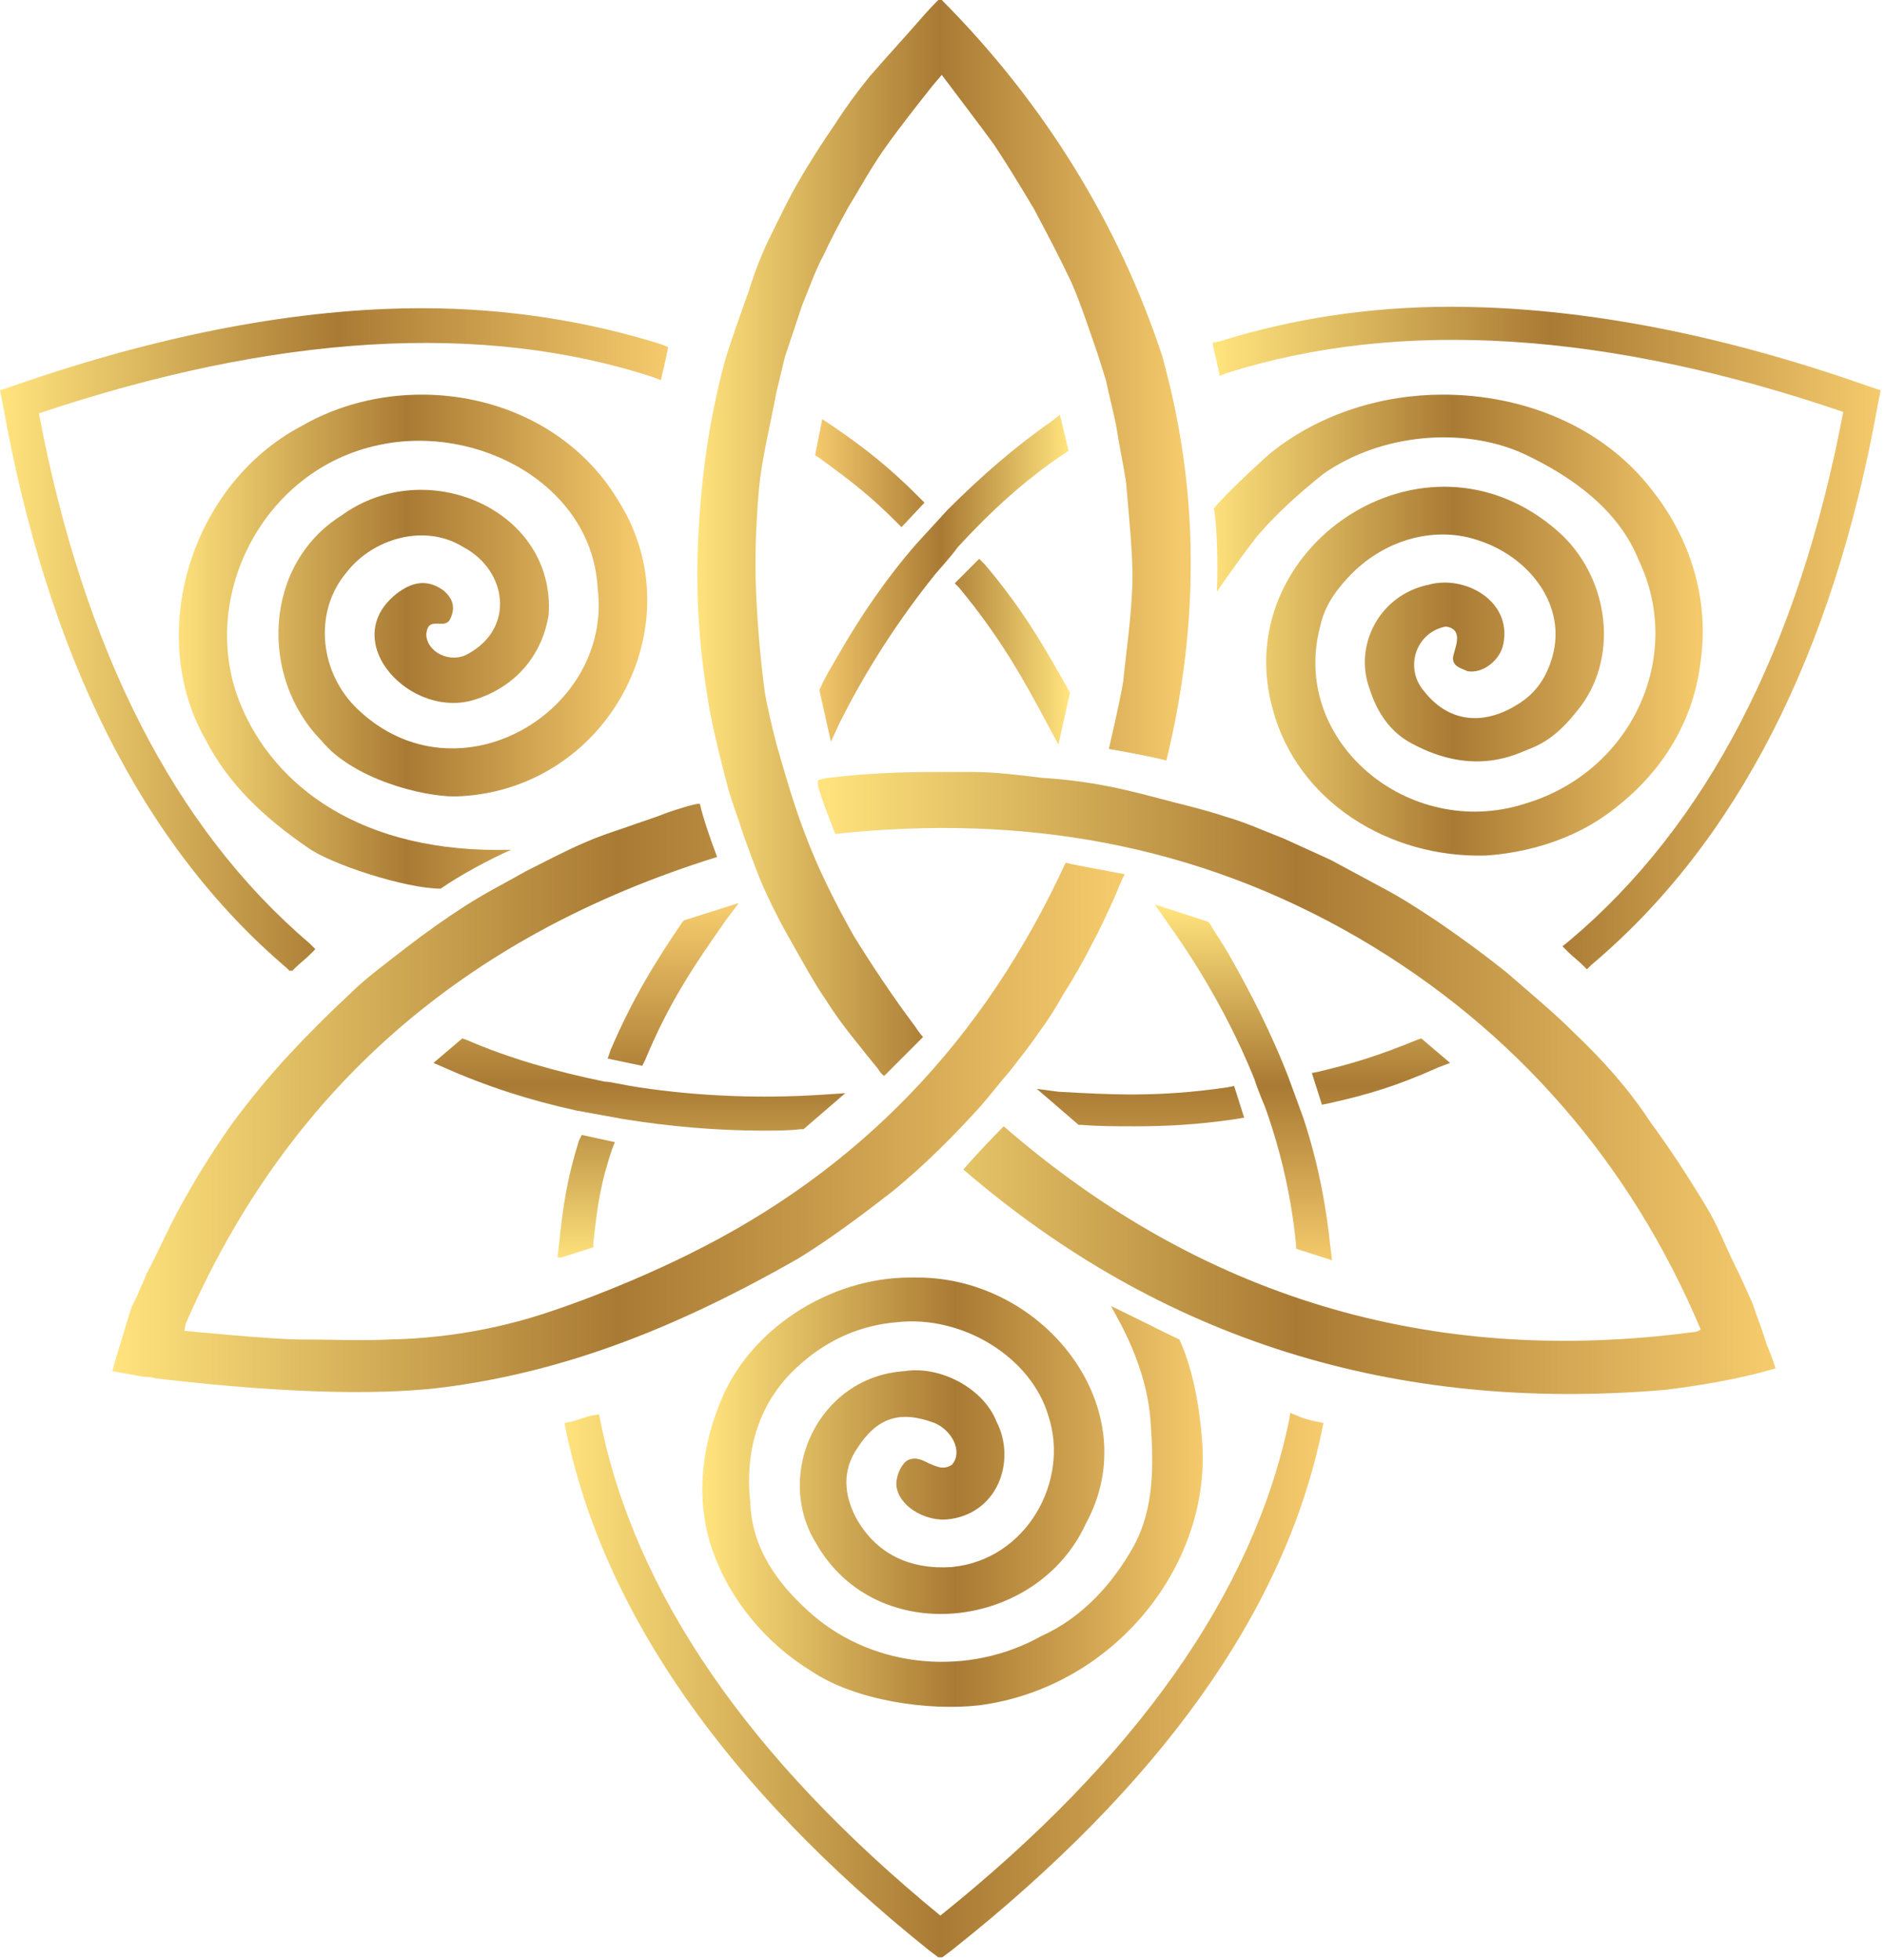
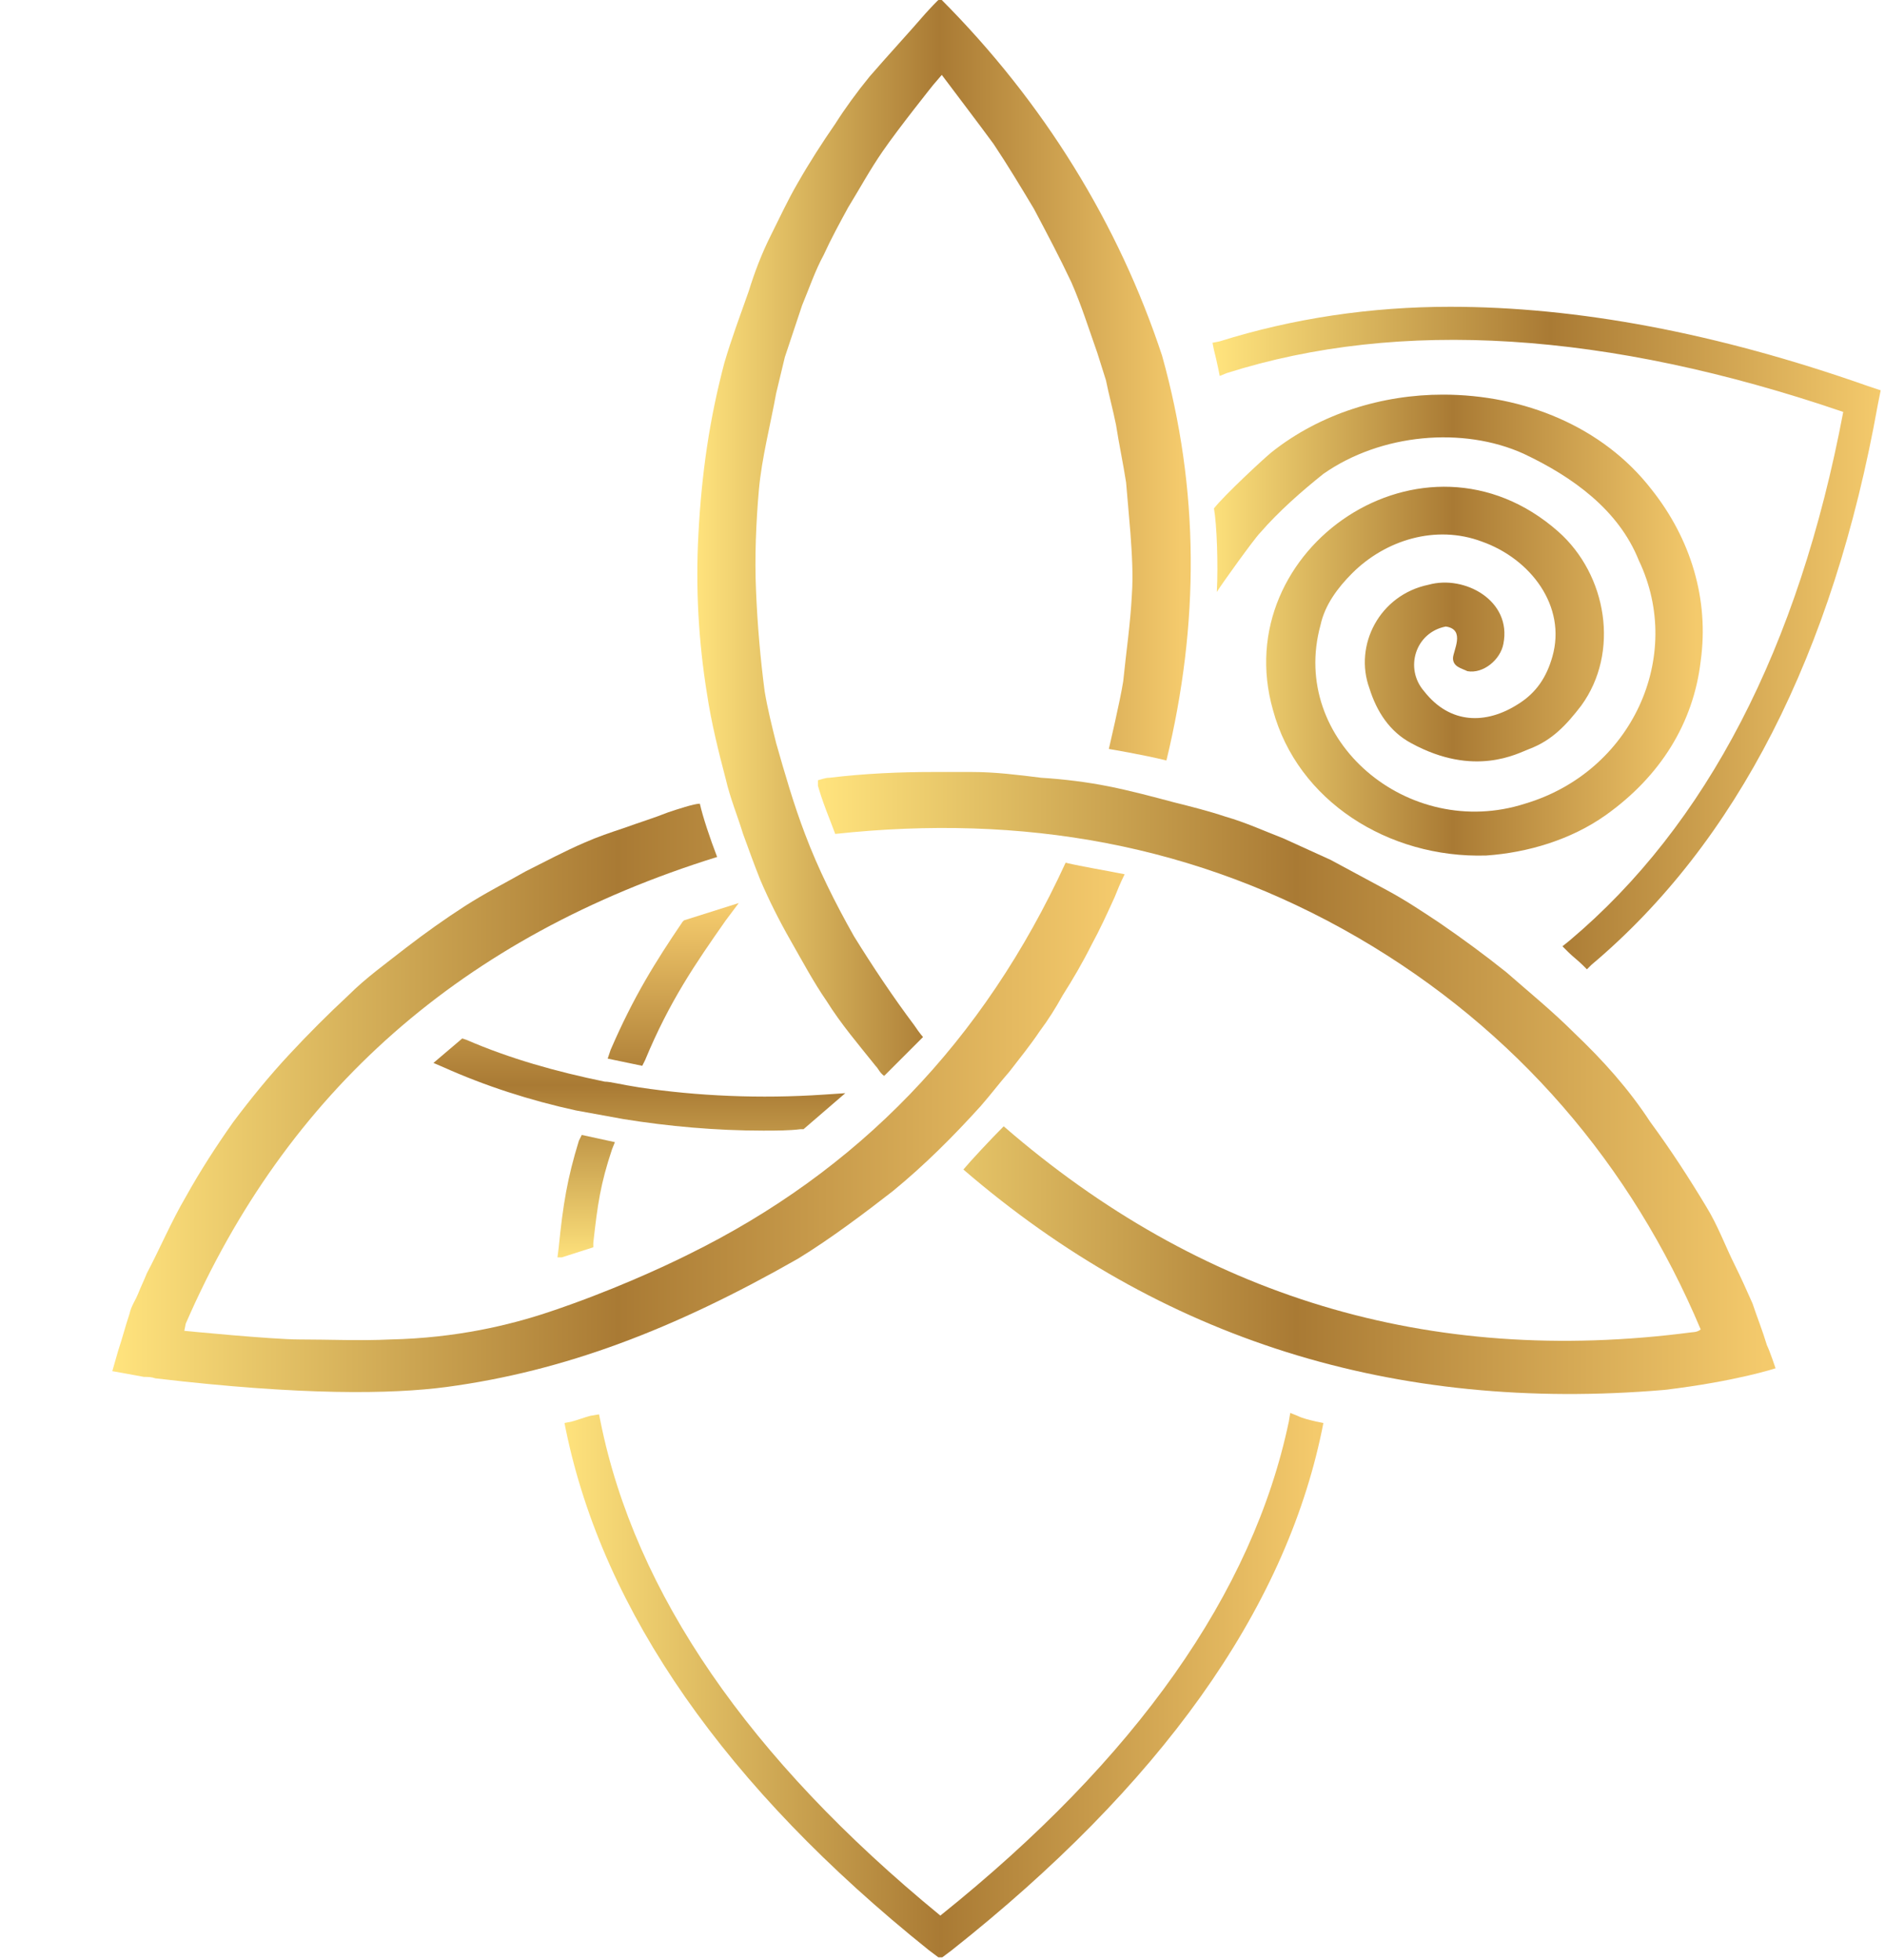
<svg xmlns="http://www.w3.org/2000/svg" xmlns:xlink="http://www.w3.org/1999/xlink" id="Ebene_1" x="0px" y="0px" viewBox="0 0 130.9 136.1" style="enable-background:new 0 0 130.9 136.1;" xml:space="preserve">
  <style type="text/css">			.st0{clip-path:url(#SVGID_00000071554857690891620070000015351895455491669164_);fill:url(#SVGID_00000035520475421751890070000016846208501297564820_);}			.st1{clip-path:url(#SVGID_00000042732277303371155040000016658937239738109630_);fill:url(#SVGID_00000132766476292956503430000001822652163169853569_);}			.st2{clip-path:url(#SVGID_00000026150020130664342790000005295733097813958564_);fill:url(#SVGID_00000179615351763951821210000001269527109928885383_);}			.st3{clip-path:url(#SVGID_00000102526961733004936170000014210144307155223193_);fill:url(#SVGID_00000116950258327506428030000003057855848947904420_);}			.st4{clip-path:url(#SVGID_00000088813700832913088820000009932463315278699952_);fill:url(#SVGID_00000079479663274713500660000017413988590783150464_);}			.st5{clip-path:url(#SVGID_00000114763669004263455670000002096602539885466522_);fill:url(#SVGID_00000101060897423988775120000016235860347114830745_);}			.st6{clip-path:url(#SVGID_00000116206194107189402190000003707997389746863794_);fill:url(#SVGID_00000171696363961327977010000003394098315931008661_);}			.st7{clip-path:url(#SVGID_00000003101099116974484690000006932724394554354623_);fill:url(#SVGID_00000181059484286008084880000014725373557057566357_);}			.st8{clip-path:url(#SVGID_00000021113618535599541660000000575730803223187117_);fill:url(#SVGID_00000183965409277015440010000002008327159683767455_);}			.st9{clip-path:url(#SVGID_00000129170651163032028910000001748219348494345382_);fill:url(#SVGID_00000039814648748351861230000012389966702361769862_);}			.st10{clip-path:url(#SVGID_00000111896287569329293120000009435363339424754058_);fill:url(#SVGID_00000060002756812551707910000017941617642663732869_);}			.st11{clip-path:url(#SVGID_00000124148895458488136960000017131385989028517819_);fill:url(#SVGID_00000183215103776678081100000009063196144192349344_);}</style>
  <g>
    <defs>
-       <path id="SVGID_1_" d="M20.9,29.6c-7.7,4.1-10.8,14.5-6.6,21.8c1.6,3.1,4.1,5.4,7,7.4c1.6,1.2,6.9,2.9,9.3,2.9   c1.3-0.9,3.3-2,4.9-2.7C25,59.3,19,54.5,16.7,48.9c-3-7.3,1.5-16.3,9.6-18c6.9-1.5,14.8,2.8,15.2,9.9c1.1,8.6-9.7,15-16.6,8.5   c-2.7-2.5-3.2-6.8-0.8-9.6c1.8-2.3,5.4-3.4,8.1-1.7c3,1.6,3.6,5.6,0.3,7.4c-1.2,0.7-2.9-0.1-2.9-1.4c0.1-0.7,0.4-0.7,0.8-0.7   c0.3,0,0.7,0.1,0.9-0.4c0.3-0.7,0.2-1.3-0.5-1.9c-1.1-0.8-2.1-0.6-3.1,0.1c-4.5,3.3,0.9,9.1,5.5,7.4c2.9-1,4.5-3.3,4.9-5.8   c0.5-7.3-8.5-11.2-14.4-6.9c-5.4,3.4-5.7,11.2-1.4,15.6c2.2,2.7,7,3.9,9.3,3.9C42.2,55,48.4,43.3,42.9,34.7   c-2.9-4.8-8.2-7.3-13.6-7.3C26.4,27.4,23.5,28.1,20.9,29.6" />
-     </defs>
+       </defs>
    <clipPath id="SVGID_00000178887341803179671270000008104865004049289885_">
      <use xlink:href="#SVGID_1_" style="overflow:visible;" />
    </clipPath>
    <linearGradient id="SVGID_00000054249452015965444920000013879328908784765842_" gradientUnits="userSpaceOnUse" x1="-567.286" y1="549.127" x2="-566.286" y2="549.127" gradientTransform="matrix(32.581 0 0 -32.581 18494.881 17935.484)">
      <stop offset="0" style="stop-color:#FFE37D" />
      <stop offset="0.498" style="stop-color:#A97A34" />
      <stop offset="0.991" style="stop-color:#F4CA6C" />
      <stop offset="1" style="stop-color:#F4CA6C" />
    </linearGradient>
    <rect x="10" y="27.4" style="clip-path:url(#SVGID_00000178887341803179671270000008104865004049289885_);fill:url(#SVGID_00000054249452015965444920000013879328908784765842_);" width="38.4" height="34.4" />
  </g>
  <g>
    <defs>
-       <path id="SVGID_00000027591863342171565610000009721906142827910559_" d="M63.2,88.7C57.6,88.7,52,92.3,50,97.4   c-1.9,4.7-1.2,8.4-0.5,10.3c1.2,3.4,3.7,6.4,6.8,8.3c3.1,2.1,8.2,2.8,11.7,2.4c9.2-1.2,16-9.5,15.5-18.1c-0.1-1.4-0.4-4.7-1.6-7.3   c-1.5-0.7-1.4-0.7-4.7-2.3c-0.3-0.2,2.4,3.5,2.7,8c0.2,2.9,0.3,6-1.2,8.7c-1.4,2.5-3.5,4.9-6.4,6.2c-5,2.8-11.5,2.3-15.9-1.5   c-2.4-2.1-4.2-4.6-4.3-7.8c-0.4-3.6,0.6-7.1,3.5-9.6c1.9-1.7,4.2-2.7,6.7-2.9c4.5-0.5,9.3,2.4,10.5,6.5c1.5,4.5-1.5,10-6.7,10.5   c-2.9,0.2-5.3-0.9-6.7-3.5c-0.8-1.6-0.9-3.2,0.1-4.7c1.4-2.2,3-2.7,5.4-1.8c1.2,0.5,2,2,1.2,2.9c-0.6,0.4-1.1,0.1-1.6-0.1   c-0.4-0.2-0.9-0.5-1.5-0.2c-0.3,0.2-0.6,0.7-0.7,1.2c-0.4,1.5,1.5,3,3.4,2.9c3.6-0.3,4.9-4.1,3.5-6.8c-0.9-2.3-3.9-3.9-6.4-3.5   c-6,0.4-9.1,7.2-6.1,12c4.2,7.3,15.3,6,18.7-1.4c4.3-7.9-2.8-17.1-11.7-17.1C63.5,88.7,63.4,88.7,63.2,88.7" />
-     </defs>
+       </defs>
    <clipPath id="SVGID_00000082341304065857970550000007902516484129947807_">
      <use xlink:href="#SVGID_00000027591863342171565610000009721906142827910559_" style="overflow:visible;" />
    </clipPath>
    <linearGradient id="SVGID_00000130611986829469916540000011823337944478080901_" gradientUnits="userSpaceOnUse" x1="-568.421" y1="548.252" x2="-567.421" y2="548.252" gradientTransform="matrix(34.778 0 0 -34.778 19817.486 19171.016)">
      <stop offset="0" style="stop-color:#FFE37D" />
      <stop offset="0.498" style="stop-color:#A97A34" />
      <stop offset="0.991" style="stop-color:#F4CA6C" />
      <stop offset="1" style="stop-color:#F4CA6C" />
    </linearGradient>
    <rect x="48.1" y="88.7" style="clip-path:url(#SVGID_00000082341304065857970550000007902516484129947807_);fill:url(#SVGID_00000130611986829469916540000011823337944478080901_);" width="35.9" height="30.2" />
  </g>
  <g>
    <defs>
      <path id="SVGID_00000136384697489320154670000009955298897447738810_" d="M88.3,31.4c-0.5,0.4-3.3,3-4,3.9   c0.2,1.1,0.3,3.9,0.2,5.8c0.3-0.5,2.6-3.7,3-4.1c1.3-1.5,2.9-2.9,4.4-4.1c4-2.8,9.7-3.3,13.9-1.4c3.4,1.6,6.6,3.9,8,7.4   c3.2,6.7-0.5,14.7-7.9,16.9c-8.1,2.6-16.4-4.4-14.2-12.4c0.3-1.4,1.2-2.6,2.2-3.6c2.3-2.3,5.8-3.4,9-2.2c3.4,1.2,5.9,4.5,4.9,8   c-0.4,1.4-1.1,2.5-2.4,3.3c-2.2,1.4-4.7,1.4-6.5-0.9c-1.4-1.6-0.6-4.1,1.5-4.5c1.4,0.2,0.5,1.7,0.5,2.2c0,0.6,0.6,0.7,1,0.9   c1.1,0.2,2.3-0.8,2.5-1.9c0.6-3-2.7-4.8-5.2-4.1c-3.4,0.7-5.2,4.2-4.1,7.2c0.5,1.6,1.4,3,2.9,3.8c4.4,2.4,7.4,0.7,8.2,0.4   c1.6-0.6,2.6-1.7,3.6-3c2.7-3.7,1.8-9.1-1.6-12.1c-9.3-8.2-23,1.2-19.8,12.4c1.7,6.3,8,10.3,14.8,10.1c2.9-0.2,5.9-1.1,8.3-2.8   c3.8-2.7,6.1-6.4,6.6-10.7c0.6-4.3-0.7-8.5-3.4-11.9c-3.4-4.4-8.9-6.6-14.5-6.6C96,27.4,91.7,28.7,88.3,31.4" />
    </defs>
    <clipPath id="SVGID_00000134217685224215769800000012356706429060226697_">
      <use xlink:href="#SVGID_00000136384697489320154670000009955298897447738810_" style="overflow:visible;" />
    </clipPath>
    <linearGradient id="SVGID_00000132774168875189457250000016982628824762943151_" gradientUnits="userSpaceOnUse" x1="-568.187" y1="548.451" x2="-567.187" y2="548.451" gradientTransform="matrix(34.301 0 0 -34.301 19573.201 18855.773)">
      <stop offset="0" style="stop-color:#FFE37D" />
      <stop offset="0.498" style="stop-color:#A97A34" />
      <stop offset="0.991" style="stop-color:#F4CA6C" />
      <stop offset="1" style="stop-color:#F4CA6C" />
    </linearGradient>
    <rect x="84.3" y="27.4" style="clip-path:url(#SVGID_00000134217685224215769800000012356706429060226697_);fill:url(#SVGID_00000132774168875189457250000016982628824762943151_);" width="34.4" height="32.1" />
  </g>
  <g>
    <defs>
      <path id="SVGID_00000109748811078475533260000002528904263581208763_" d="M57.6,54c-0.3,0-0.5,0.1-0.9,0.2   c0.4,1.5,0.9,2.6,1.3,3.7c13-1.4,25.1,0.7,36.3,7.2c11,6.4,19,15.8,23.8,27.2c-0.2,0.2-0.6,0.2-0.6,0.2   C99.2,94.9,83.3,90,69.7,78.2c-0.9,0.9-2.3,2.4-2.8,3C80.6,93,96.8,98.1,115.6,96.5c5-0.6,7.7-1.5,7.7-1.5s-0.4-1.2-0.6-1.6   c-0.3-1-0.7-2-1-2.9c-0.4-0.9-0.8-1.8-1.2-2.6c-0.7-1.4-1.2-2.8-2-4.1c-1.2-2-2.5-4-3.9-5.9c-1.5-2.3-3.3-4.3-5.3-6.2   c-1.5-1.5-3.1-2.8-4.7-4.2c-1.5-1.2-3-2.3-4.6-3.4c-1.2-0.8-2.4-1.6-3.7-2.3c-1.3-0.7-2.6-1.4-3.9-2.1c-1.1-0.5-2.2-1-3.3-1.5   c-1.3-0.5-2.6-1.1-4-1.5c-1.2-0.4-2.4-0.7-3.6-1c-1.5-0.4-3-0.8-4.5-1.1c-1.5-0.3-3.1-0.5-4.7-0.6c-1.6-0.2-3.2-0.4-4.8-0.4   c-0.9,0-1.8,0-2.7,0C62.5,53.6,60.1,53.7,57.6,54" />
    </defs>
    <clipPath id="SVGID_00000072991743769881739620000003442501345581060003_">
      <use xlink:href="#SVGID_00000109748811078475533260000002528904263581208763_" style="overflow:visible;" />
    </clipPath>
    <linearGradient id="SVGID_00000103225150028374695860000005348341860922372491_" gradientUnits="userSpaceOnUse" x1="-576.46" y1="542.641" x2="-575.46" y2="542.641" gradientTransform="matrix(66.591 0 0 -66.591 38443.625 36210.762)">
      <stop offset="0" style="stop-color:#FFE37D" />
      <stop offset="0.498" style="stop-color:#A97A34" />
      <stop offset="0.991" style="stop-color:#F4CA6C" />
      <stop offset="1" style="stop-color:#F4CA6C" />
    </linearGradient>
    <rect x="56.8" y="53.6" style="clip-path:url(#SVGID_00000072991743769881739620000003442501345581060003_);fill:url(#SVGID_00000103225150028374695860000005348341860922372491_);" width="66.5" height="44.6" />
  </g>
  <g>
    <defs>
      <path id="SVGID_00000106850988395262363380000003085984836677323196_" d="M46.4,56.4c-1,0.4-2,0.7-3.1,1.1c-0.9,0.3-1.8,0.6-2.7,1   c-1.4,0.6-2.7,1.3-4.1,2c-1.4,0.8-2.8,1.5-4.2,2.4c-1.4,0.9-2.8,1.9-4.1,2.9c-1.4,1.1-2.8,2.1-4,3.3c-1.4,1.3-2.8,2.7-4.1,4.1   c-1.4,1.5-2.7,3.1-3.9,4.7c-1.2,1.7-2.3,3.4-3.3,5.2c-1,1.7-1.8,3.6-2.7,5.3c-0.2,0.5-0.4,0.9-0.6,1.4c-0.2,0.5-0.5,0.9-0.6,1.4   c-0.3,0.9-0.5,1.7-0.8,2.6c-0.2,0.7-0.4,1.4-0.4,1.4s1.7,0.3,2.2,0.4c0.3,0,0.5,0,0.8,0.1c10.2,1.2,16.4,1.1,20.2,0.6   c8.2-1.1,15.8-4,24.4-8.9c2.3-1.4,4.8-3.3,6.6-4.7c2.2-1.8,4.2-3.8,6.1-5.9c0.7-0.8,1.3-1.6,2-2.4c0.7-0.9,1.5-1.9,2.1-2.8   c0.6-0.8,1.1-1.6,1.6-2.5c0.7-1.1,1.4-2.3,2-3.5c0.6-1.1,1.1-2.2,1.6-3.3c0.2-0.5,0.4-1,0.7-1.6c-1.5-0.3-2.8-0.5-4.1-0.8   c-5.7,12.4-14.4,21.4-26.2,27.2c-1.8,0.9-5.5,2.6-9.7,4c-2.7,0.9-6.4,1.8-11,1.9c-2.1,0.1-4.2,0-6.3,0c-1.9,0-8-0.6-8-0.6l0.1-0.5   C19.9,75.8,32.1,65,49.8,59.5c-0.5-1.3-1-2.8-1.2-3.7C48.2,55.8,47,56.2,46.4,56.4" />
    </defs>
    <clipPath id="SVGID_00000163775166133765440430000000713943300544247207_">
      <use xlink:href="#SVGID_00000106850988395262363380000003085984836677323196_" style="overflow:visible;" />
    </clipPath>
    <linearGradient id="SVGID_00000052807667627751960050000014077829813830317193_" gradientUnits="userSpaceOnUse" x1="-576.94" y1="542.286" x2="-575.94" y2="542.286" gradientTransform="matrix(70.438 0 0 -70.438 40646.145 38273.863)">
      <stop offset="0" style="stop-color:#FFE37D" />
      <stop offset="0.498" style="stop-color:#A97A34" />
      <stop offset="0.991" style="stop-color:#F4CA6C" />
      <stop offset="1" style="stop-color:#F4CA6C" />
    </linearGradient>
    <rect x="7.7" y="55.8" style="clip-path:url(#SVGID_00000163775166133765440430000000713943300544247207_);fill:url(#SVGID_00000052807667627751960050000014077829813830317193_);" width="70.4" height="41.2" />
  </g>
  <g>
    <defs>
      <path id="SVGID_00000132803631078578511290000014851379525887393951_" d="M65.3-0.1c-0.2,0.1-0.8,0.8-1,1   c-1.3,1.5-2.6,2.9-3.9,4.4c-0.9,1.1-1.7,2.2-2.4,3.3c-0.9,1.3-1.8,2.7-2.6,4.1c-0.7,1.2-1.3,2.5-1.9,3.7c-0.6,1.2-1.1,2.5-1.5,3.8   c-0.6,1.7-1.2,3.3-1.7,5c-0.5,1.9-0.9,3.8-1.2,5.8c-0.3,2-0.5,4.1-0.6,6.1c-0.2,3.7,0,7.4,0.6,11.1c0.3,2,0.8,4,1.3,5.9   c0.3,1.3,0.8,2.5,1.2,3.8c0.4,1.1,0.8,2.2,1.2,3.2c0.6,1.4,1.3,2.8,2.1,4.2c0.8,1.4,1.6,2.9,2.5,4.2c1,1.6,2.2,3,3.4,4.5   c0.2,0.2,0.3,0.5,0.6,0.7c0.7-0.7,2.7-2.7,2.7-2.7s-0.2-0.2-0.6-0.8c-1.5-2-2.9-4.1-4.2-6.2c-1.3-2.3-2.5-4.7-3.4-7.1   c-0.8-2.1-1.4-4.2-2-6.3c-0.3-1.2-0.6-2.4-0.8-3.6c-0.3-2.3-0.5-4.6-0.6-7c-0.1-2.3,0-4.7,0.2-7c0.2-2.2,0.8-4.5,1.2-6.7   c0.2-0.8,0.4-1.7,0.6-2.5c0.4-1.2,0.8-2.4,1.2-3.6c0.5-1.2,0.9-2.4,1.5-3.5c0.5-1.1,1.1-2.2,1.7-3.3c0.8-1.3,1.5-2.6,2.4-3.9   c1.1-1.6,3.5-4.6,3.5-4.6l0.6-0.7c1.2,1.6,2.5,3.3,3.6,4.8c1,1.5,1.9,3,2.8,4.5c0.9,1.7,1.8,3.4,2.6,5.1c0.7,1.6,1.2,3.2,1.8,4.9   c0.2,0.6,0.4,1.3,0.6,1.9c0.2,1,0.5,2.1,0.7,3.1c0.2,1.3,0.5,2.7,0.7,4c0.1,1.2,0.2,2.3,0.3,3.5c0.1,1.4,0.2,2.9,0.1,4.3   c-0.1,2-0.4,4-0.6,6c-0.2,1.3-1,4.7-1,4.7s2.4,0.4,4,0.8c2.3-9.5,2.3-18.8-0.3-28.1C77.7,15.6,72.5,7.1,65.3-0.1z" />
    </defs>
    <clipPath id="SVGID_00000007423920406680566120000005615856284773137841_">
      <use xlink:href="#SVGID_00000132803631078578511290000014851379525887393951_" style="overflow:visible;" />
    </clipPath>
    <linearGradient id="SVGID_00000100341481013065044940000004470624355606941571_" gradientUnits="userSpaceOnUse" x1="-568.038" y1="549.192" x2="-567.038" y2="549.192" gradientTransform="matrix(34.004 0 0 -34.004 19363.857 18712.104)">
      <stop offset="0" style="stop-color:#FFE37D" />
      <stop offset="0.498" style="stop-color:#A97A34" />
      <stop offset="0.991" style="stop-color:#F4CA6C" />
      <stop offset="1" style="stop-color:#F4CA6C" />
    </linearGradient>
    <rect x="48.3" y="-0.1" style="clip-path:url(#SVGID_00000007423920406680566120000005615856284773137841_);fill:url(#SVGID_00000100341481013065044940000004470624355606941571_);" width="34.8" height="75.1" />
  </g>
  <g>
    <defs>
      <path id="SVGID_00000083780426530363303120000014272482835849705383_" d="M84.7,23.7l-0.5,0.1l0.1,0.5c0.1,0.4,0.2,0.8,0.3,1.3   l0.1,0.5l0.5-0.2c12-3.8,26.4-2.9,42.8,2.7c-3.1,16.4-9.5,28.7-19,36.7l-0.5,0.4l0.4,0.4c0.3,0.3,0.7,0.6,1,0.9l0.3,0.3l0.3-0.3   c10.1-8.5,16.8-21.6,19.9-38.9l0.2-1l-0.9-0.3c-10.5-3.7-20.2-5.5-29-5.5C95.2,21.3,89.8,22.1,84.7,23.7" />
    </defs>
    <clipPath id="SVGID_00000089560370394336922080000007245390247540120986_">
      <use xlink:href="#SVGID_00000083780426530363303120000014272482835849705383_" style="overflow:visible;" />
    </clipPath>
    <linearGradient id="SVGID_00000044174872232856935220000005506480627491303812_" gradientUnits="userSpaceOnUse" x1="-572.708" y1="545.386" x2="-571.708" y2="545.386" gradientTransform="matrix(46.668 0 0 -46.668 26811.342 25496.338)">
      <stop offset="0" style="stop-color:#FFE37D" />
      <stop offset="0.498" style="stop-color:#A97A34" />
      <stop offset="0.991" style="stop-color:#F4CA6C" />
      <stop offset="1" style="stop-color:#F4CA6C" />
    </linearGradient>
    <rect x="84.2" y="21.3" style="clip-path:url(#SVGID_00000089560370394336922080000007245390247540120986_);fill:url(#SVGID_00000044174872232856935220000005506480627491303812_);" width="46.7" height="46" />
  </g>
  <g>
    <defs>
      <path id="SVGID_00000071550968183854343160000001638321814560312231_" d="M0.9,26.8L0,27.1l0.2,1c3.1,17.4,9.7,30.6,19.7,39.1   l0.3,0.3l0.3-0.3c0.3-0.3,0.7-0.6,1-0.9l0.4-0.4l-0.4-0.4c-9.4-8-15.7-20.4-18.8-36.8c16.4-5.5,30.8-6.4,42.7-2.5l0.5,0.2l0.1-0.5   c0.1-0.4,0.2-0.8,0.3-1.3l0.1-0.5l-0.5-0.2c-5.1-1.6-10.7-2.5-16.6-2.5C20.8,21.4,11.2,23.2,0.9,26.8" />
    </defs>
    <clipPath id="SVGID_00000015315718838479854690000009938158246862467252_">
      <use xlink:href="#SVGID_00000071550968183854343160000001638321814560312231_" style="overflow:visible;" />
    </clipPath>
    <linearGradient id="SVGID_00000088108231087364393150000014017801295848916104_" gradientUnits="userSpaceOnUse" x1="-572.672" y1="545.413" x2="-571.672" y2="545.413" gradientTransform="matrix(46.533 0 0 -46.533 26648.252 25424.232)">
      <stop offset="0" style="stop-color:#FFE37D" />
      <stop offset="0.498" style="stop-color:#A97A34" />
      <stop offset="0.991" style="stop-color:#F4CA6C" />
      <stop offset="1" style="stop-color:#F4CA6C" />
    </linearGradient>
-     <rect y="21.4" style="clip-path:url(#SVGID_00000015315718838479854690000009938158246862467252_);fill:url(#SVGID_00000088108231087364393150000014017801295848916104_);" width="46.5" height="46" />
  </g>
  <g>
    <defs>
      <path id="SVGID_00000132060665978106741210000006653604160066043303_" d="M89.5,98.7C87,110.6,78.9,122.1,65.3,133   C52,122.1,44.1,110.6,41.7,98.7l-0.1-0.5L41,98.3c-0.4,0.1-0.9,0.3-1.3,0.4l-0.5,0.1l0.1,0.5c2.6,12.6,11.1,24.8,25.2,36.1   l0.8,0.6l0.8-0.6c14.4-11.4,23.1-23.5,25.7-36.1l0.1-0.5l-0.5-0.1c-0.4-0.1-0.9-0.2-1.3-0.4l-0.5-0.2L89.5,98.7z" />
    </defs>
    <clipPath id="SVGID_00000173150051352266443470000003062228709746191240_">
      <use xlink:href="#SVGID_00000132060665978106741210000006653604160066043303_" style="overflow:visible;" />
    </clipPath>
    <linearGradient id="SVGID_00000103235714634433439130000016995122699673966763_" gradientUnits="userSpaceOnUse" x1="-574.14" y1="544.273" x2="-573.14" y2="544.273" gradientTransform="matrix(52.685 0 0 -52.685 30287.742 28791.982)">
      <stop offset="0" style="stop-color:#FFE37D" />
      <stop offset="0.498" style="stop-color:#A97A34" />
      <stop offset="0.991" style="stop-color:#F4CA6C" />
      <stop offset="1" style="stop-color:#F4CA6C" />
    </linearGradient>
    <rect x="39.2" y="98.1" style="clip-path:url(#SVGID_00000173150051352266443470000003062228709746191240_);fill:url(#SVGID_00000103235714634433439130000016995122699673966763_);" width="52.7" height="37.8" />
  </g>
  <g>
    <defs>
      <path id="SVGID_00000173872570677141688030000018056052602125990292_" d="M40.2,79.2c-0.8,2.6-1.1,4.4-1.4,7.4l-0.1,0.8l2.5-0.8   l0-0.3c0.3-2.7,0.5-4.1,1.3-6.5l0.2-0.5l-2.3-0.5L40.2,79.2z M30.1,73.8l0.7,0.3c2.9,1.3,6,2.3,9.2,3l3.3,0.6   c3.1,0.5,6.4,0.8,9.7,0.8c0.9,0,1.8,0,2.6-0.1l0.2,0l2.9-2.5L57.2,76c-4.4,0.3-8.8,0.1-12.8-0.5c-1.3-0.2-2-0.4-2.4-0.4l0,0   c-3.4-0.7-6.6-1.6-9.6-2.9l-0.3-0.1L30.1,73.8z M47.5,63.9L47.4,64c-1.9,2.8-3.4,5.2-5,8.9l-0.2,0.6l2.4,0.5l0.2-0.4   c1.7-4.1,3.5-6.7,5.6-9.7l0.9-1.2L47.5,63.9z" />
    </defs>
    <clipPath id="SVGID_00000103974624605231463440000017834580396998911144_">
      <use xlink:href="#SVGID_00000173872570677141688030000018056052602125990292_" style="overflow:visible;" />
    </clipPath>
    <linearGradient id="SVGID_00000147201277559147094060000009338950049252174238_" gradientUnits="userSpaceOnUse" x1="-568.991" y1="511.967" x2="-567.992" y2="511.967" gradientTransform="matrix(0 -24.625 -24.625 0 12651.458 -13923.872)">
      <stop offset="0" style="stop-color:#FFE37D" />
      <stop offset="0.498" style="stop-color:#A97A34" />
      <stop offset="0.991" style="stop-color:#F4CA6C" />
      <stop offset="1" style="stop-color:#F4CA6C" />
    </linearGradient>
    <rect x="30.1" y="62.7" style="clip-path:url(#SVGID_00000103974624605231463440000017834580396998911144_);fill:url(#SVGID_00000147201277559147094060000009338950049252174238_);" width="28.6" height="24.6" />
  </g>
  <g>
    <defs>
-       <path id="SVGID_00000166649053586900800700000009064351286907953316_" d="M66.3,40.5l0.3,0.3c2.9,3.5,4.5,6.4,6.2,9.6l0.7,1.3   l0.8-3.6l-0.1-0.2c-1.7-3-3.1-5.5-5.8-8.7l-0.4-0.4L66.3,40.5z M56.6,31.6l0.3,0.2c2.2,1.6,3.5,2.6,5.3,4.4l0.4,0.4l1.6-1.7   l-0.4-0.4c-2-2-3.6-3.3-6.1-5l-0.6-0.4L56.6,31.6z M73.1,29.2c-2.6,1.8-5,3.9-7.3,6.2l-2.2,2.4c-2,2.3-3.8,4.9-5.4,7.7   c-0.4,0.7-0.9,1.5-1.2,2.2l-0.1,0.2l0.8,3.6l0.6-1.3c1.9-3.8,4.2-7.3,6.7-10.4c0.8-0.9,1.3-1.5,1.5-1.8l0,0   c2.3-2.5,4.7-4.7,7.4-6.5l0.3-0.2l-0.6-2.5L73.1,29.2z" />
-     </defs>
+       </defs>
    <clipPath id="SVGID_00000143598253326782093660000011787028702112593058_">
      <use xlink:href="#SVGID_00000166649053586900800700000009064351286907953316_" style="overflow:visible;" />
    </clipPath>
    <linearGradient id="SVGID_00000114762462787863268200000011068836120729086102_" gradientUnits="userSpaceOnUse" x1="-618.381" y1="513.004" x2="-617.381" y2="513.004" gradientTransform="matrix(-17.664 0 0 17.664 -10848.994 -9021.62)">
      <stop offset="0" style="stop-color:#FFE37D" />
      <stop offset="0.498" style="stop-color:#A97A34" />
      <stop offset="0.991" style="stop-color:#F4CA6C" />
      <stop offset="1" style="stop-color:#F4CA6C" />
    </linearGradient>
    <rect x="56.6" y="28.8" style="clip-path:url(#SVGID_00000143598253326782093660000011787028702112593058_);fill:url(#SVGID_00000114762462787863268200000011068836120729086102_);" width="17.7" height="22.9" />
  </g>
  <g>
    <defs>
      <path id="SVGID_00000110442578852131830360000002146167097640042160_" d="M85.2,75.5c-4.8,0.7-8.1,0.5-11.7,0.3L72,75.6l2.9,2.5   l0.2,0c1.2,0.1,2.4,0.1,3.7,0.1c2.1,0,4.3-0.1,7-0.5l0.6-0.1l-0.7-2.2L85.2,75.5z M98.4,72.2c-2.7,1.1-4.3,1.6-6.8,2.2l-0.5,0.1   l0.7,2.2l0.5-0.1c2.7-0.6,4.7-1.2,7.6-2.5l0.8-0.3l-2-1.7L98.4,72.2z M81.1,64.1c2.5,3.5,4.5,7.1,6,10.8c0.4,1.2,0.7,1.8,0.8,2.1   l0,0c1.1,3.1,1.8,6.3,2.1,9.4l0,0.3l2.5,0.8l-0.1-0.8c-0.3-3-0.9-6.1-1.9-9.1l-1.1-3c-1.1-2.8-2.5-5.6-4.1-8.4   c-0.4-0.7-0.9-1.4-1.3-2.1L83.9,64l-3.7-1.2L81.1,64.1z" />
    </defs>
    <clipPath id="SVGID_00000011749609273254343930000006172343510052886951_">
      <use xlink:href="#SVGID_00000110442578852131830360000002146167097640042160_" style="overflow:visible;" />
    </clipPath>
    <linearGradient id="SVGID_00000072248576607005524720000002973232084757042838_" gradientUnits="userSpaceOnUse" x1="-601.447" y1="559.415" x2="-600.447" y2="559.415" gradientTransform="matrix(0 24.714 24.714 0 -13739.205 14927.148)">
      <stop offset="0" style="stop-color:#FFE37D" />
      <stop offset="0.498" style="stop-color:#A97A34" />
      <stop offset="0.991" style="stop-color:#F4CA6C" />
      <stop offset="1" style="stop-color:#F4CA6C" />
    </linearGradient>
-     <rect x="72" y="62.8" style="clip-path:url(#SVGID_00000011749609273254343930000006172343510052886951_);fill:url(#SVGID_00000072248576607005524720000002973232084757042838_);" width="28.7" height="24.7" />
  </g>
</svg>